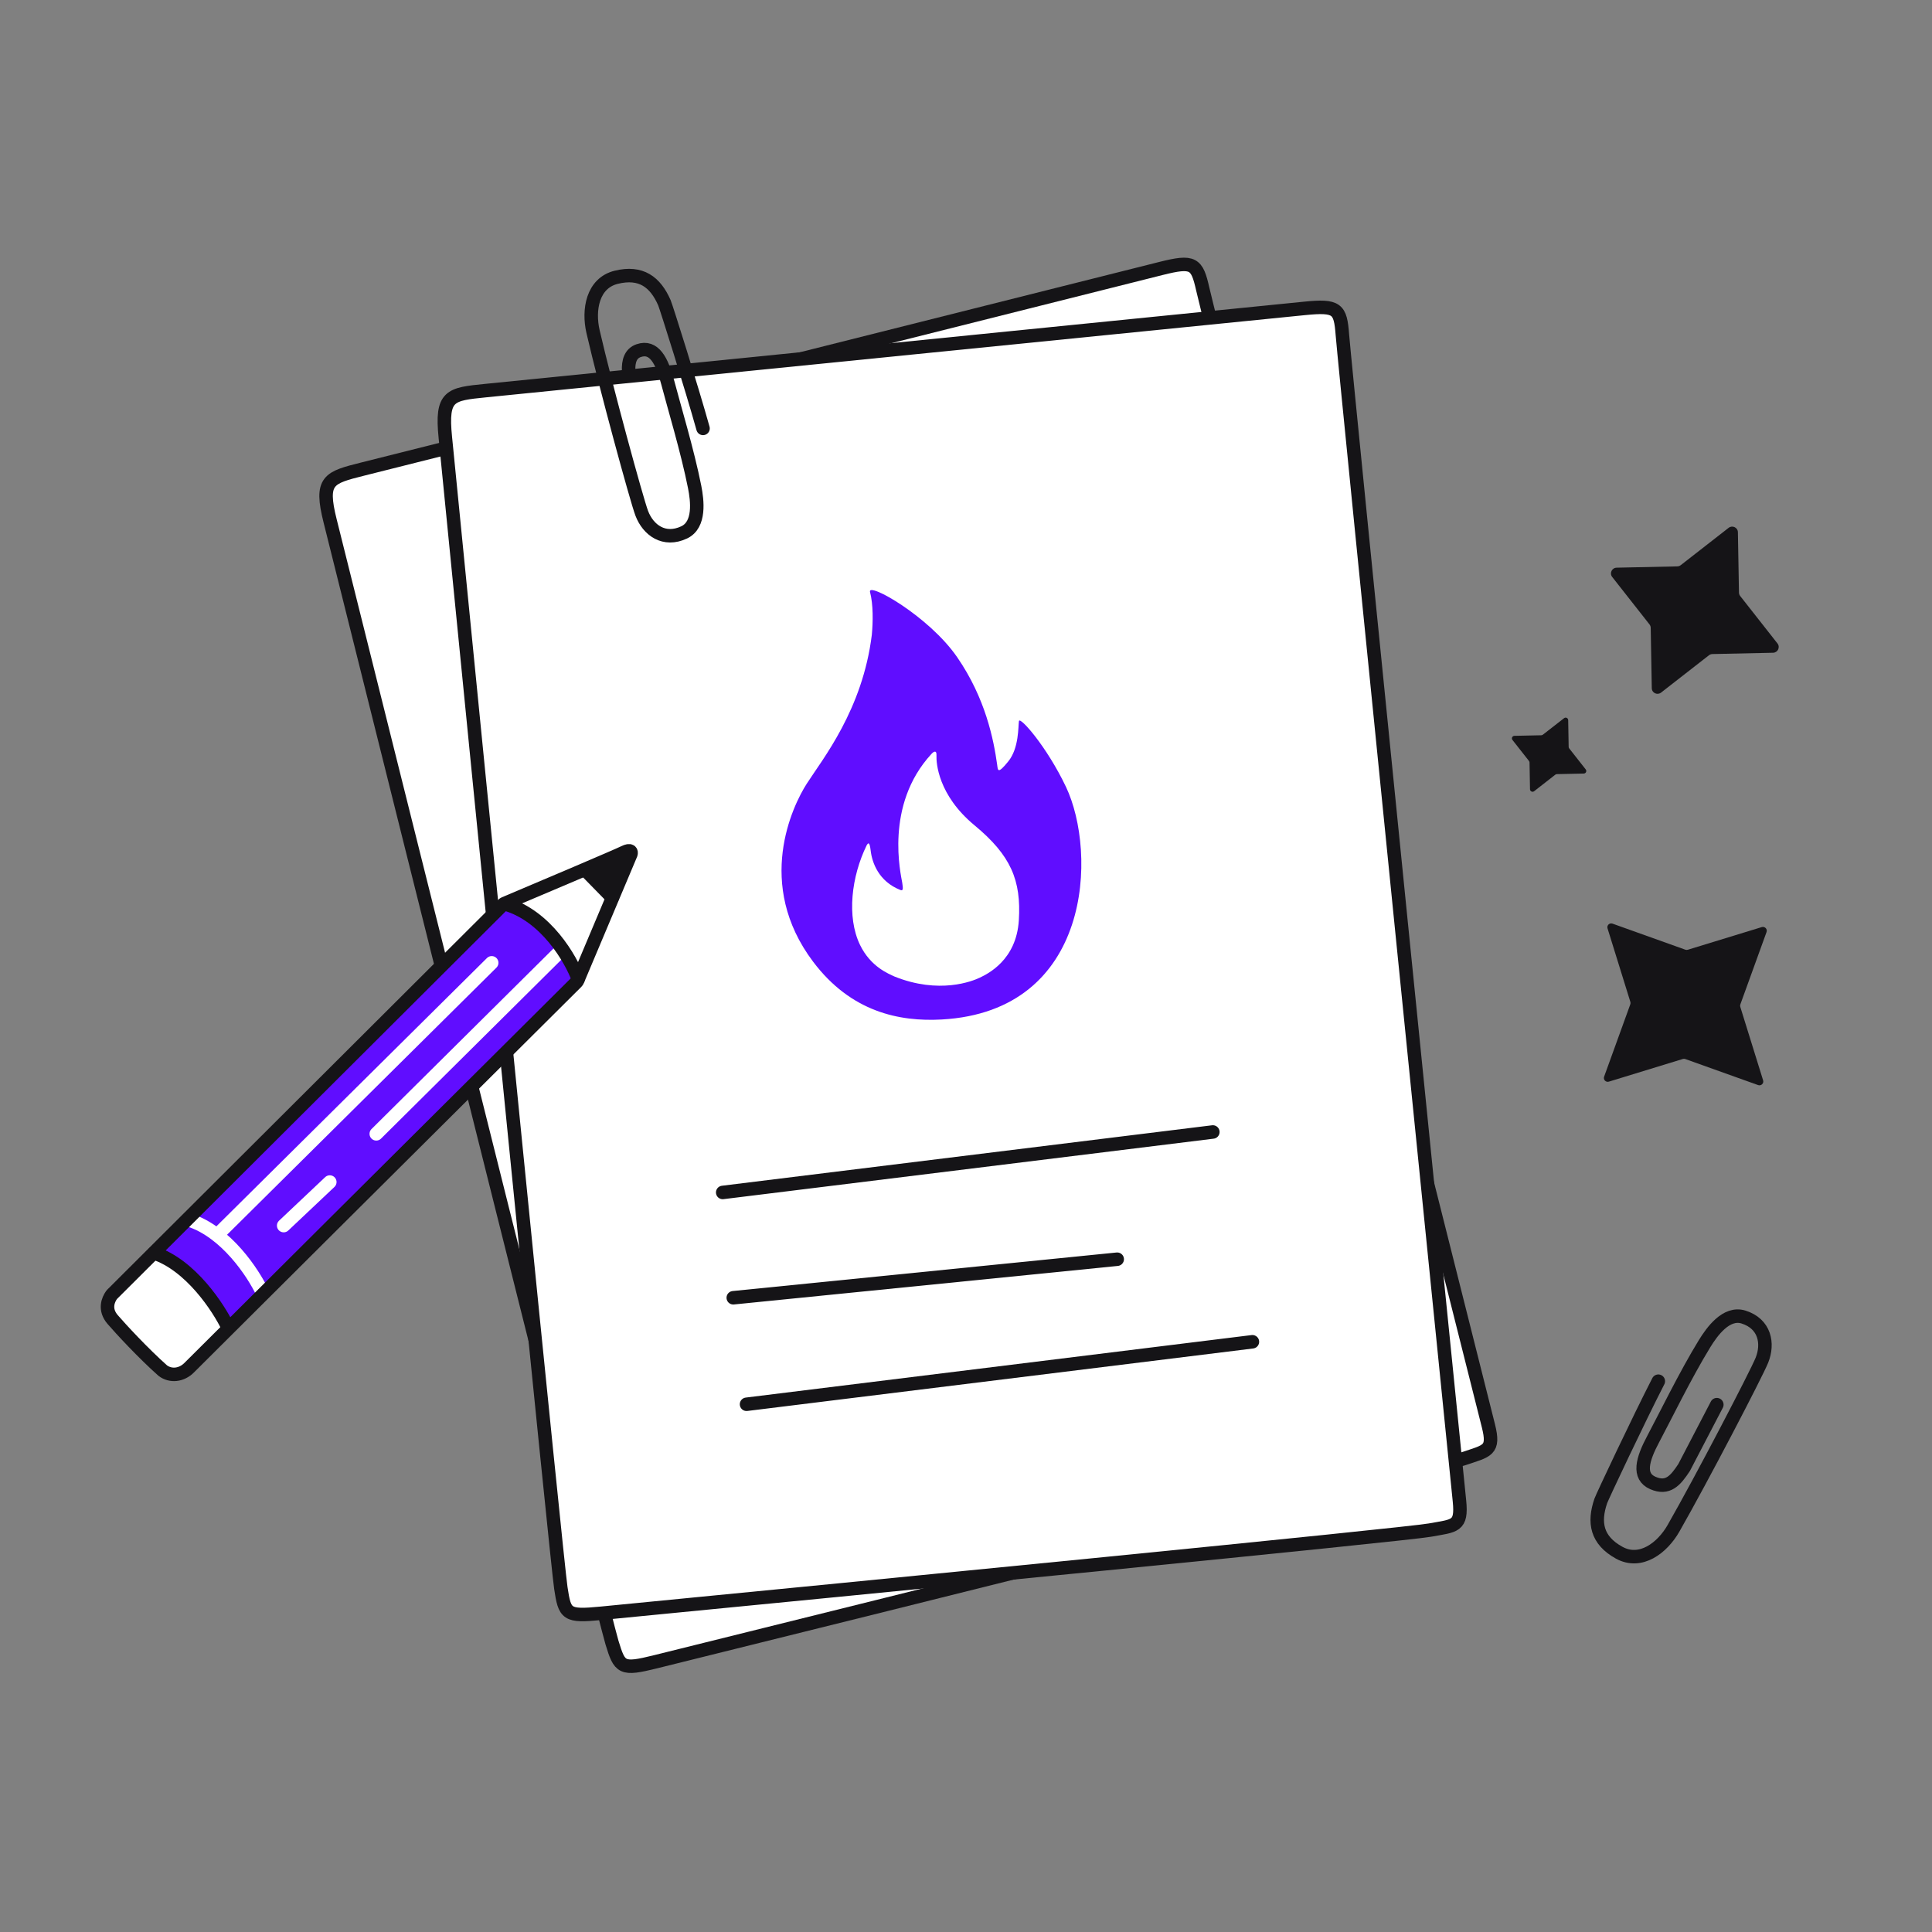
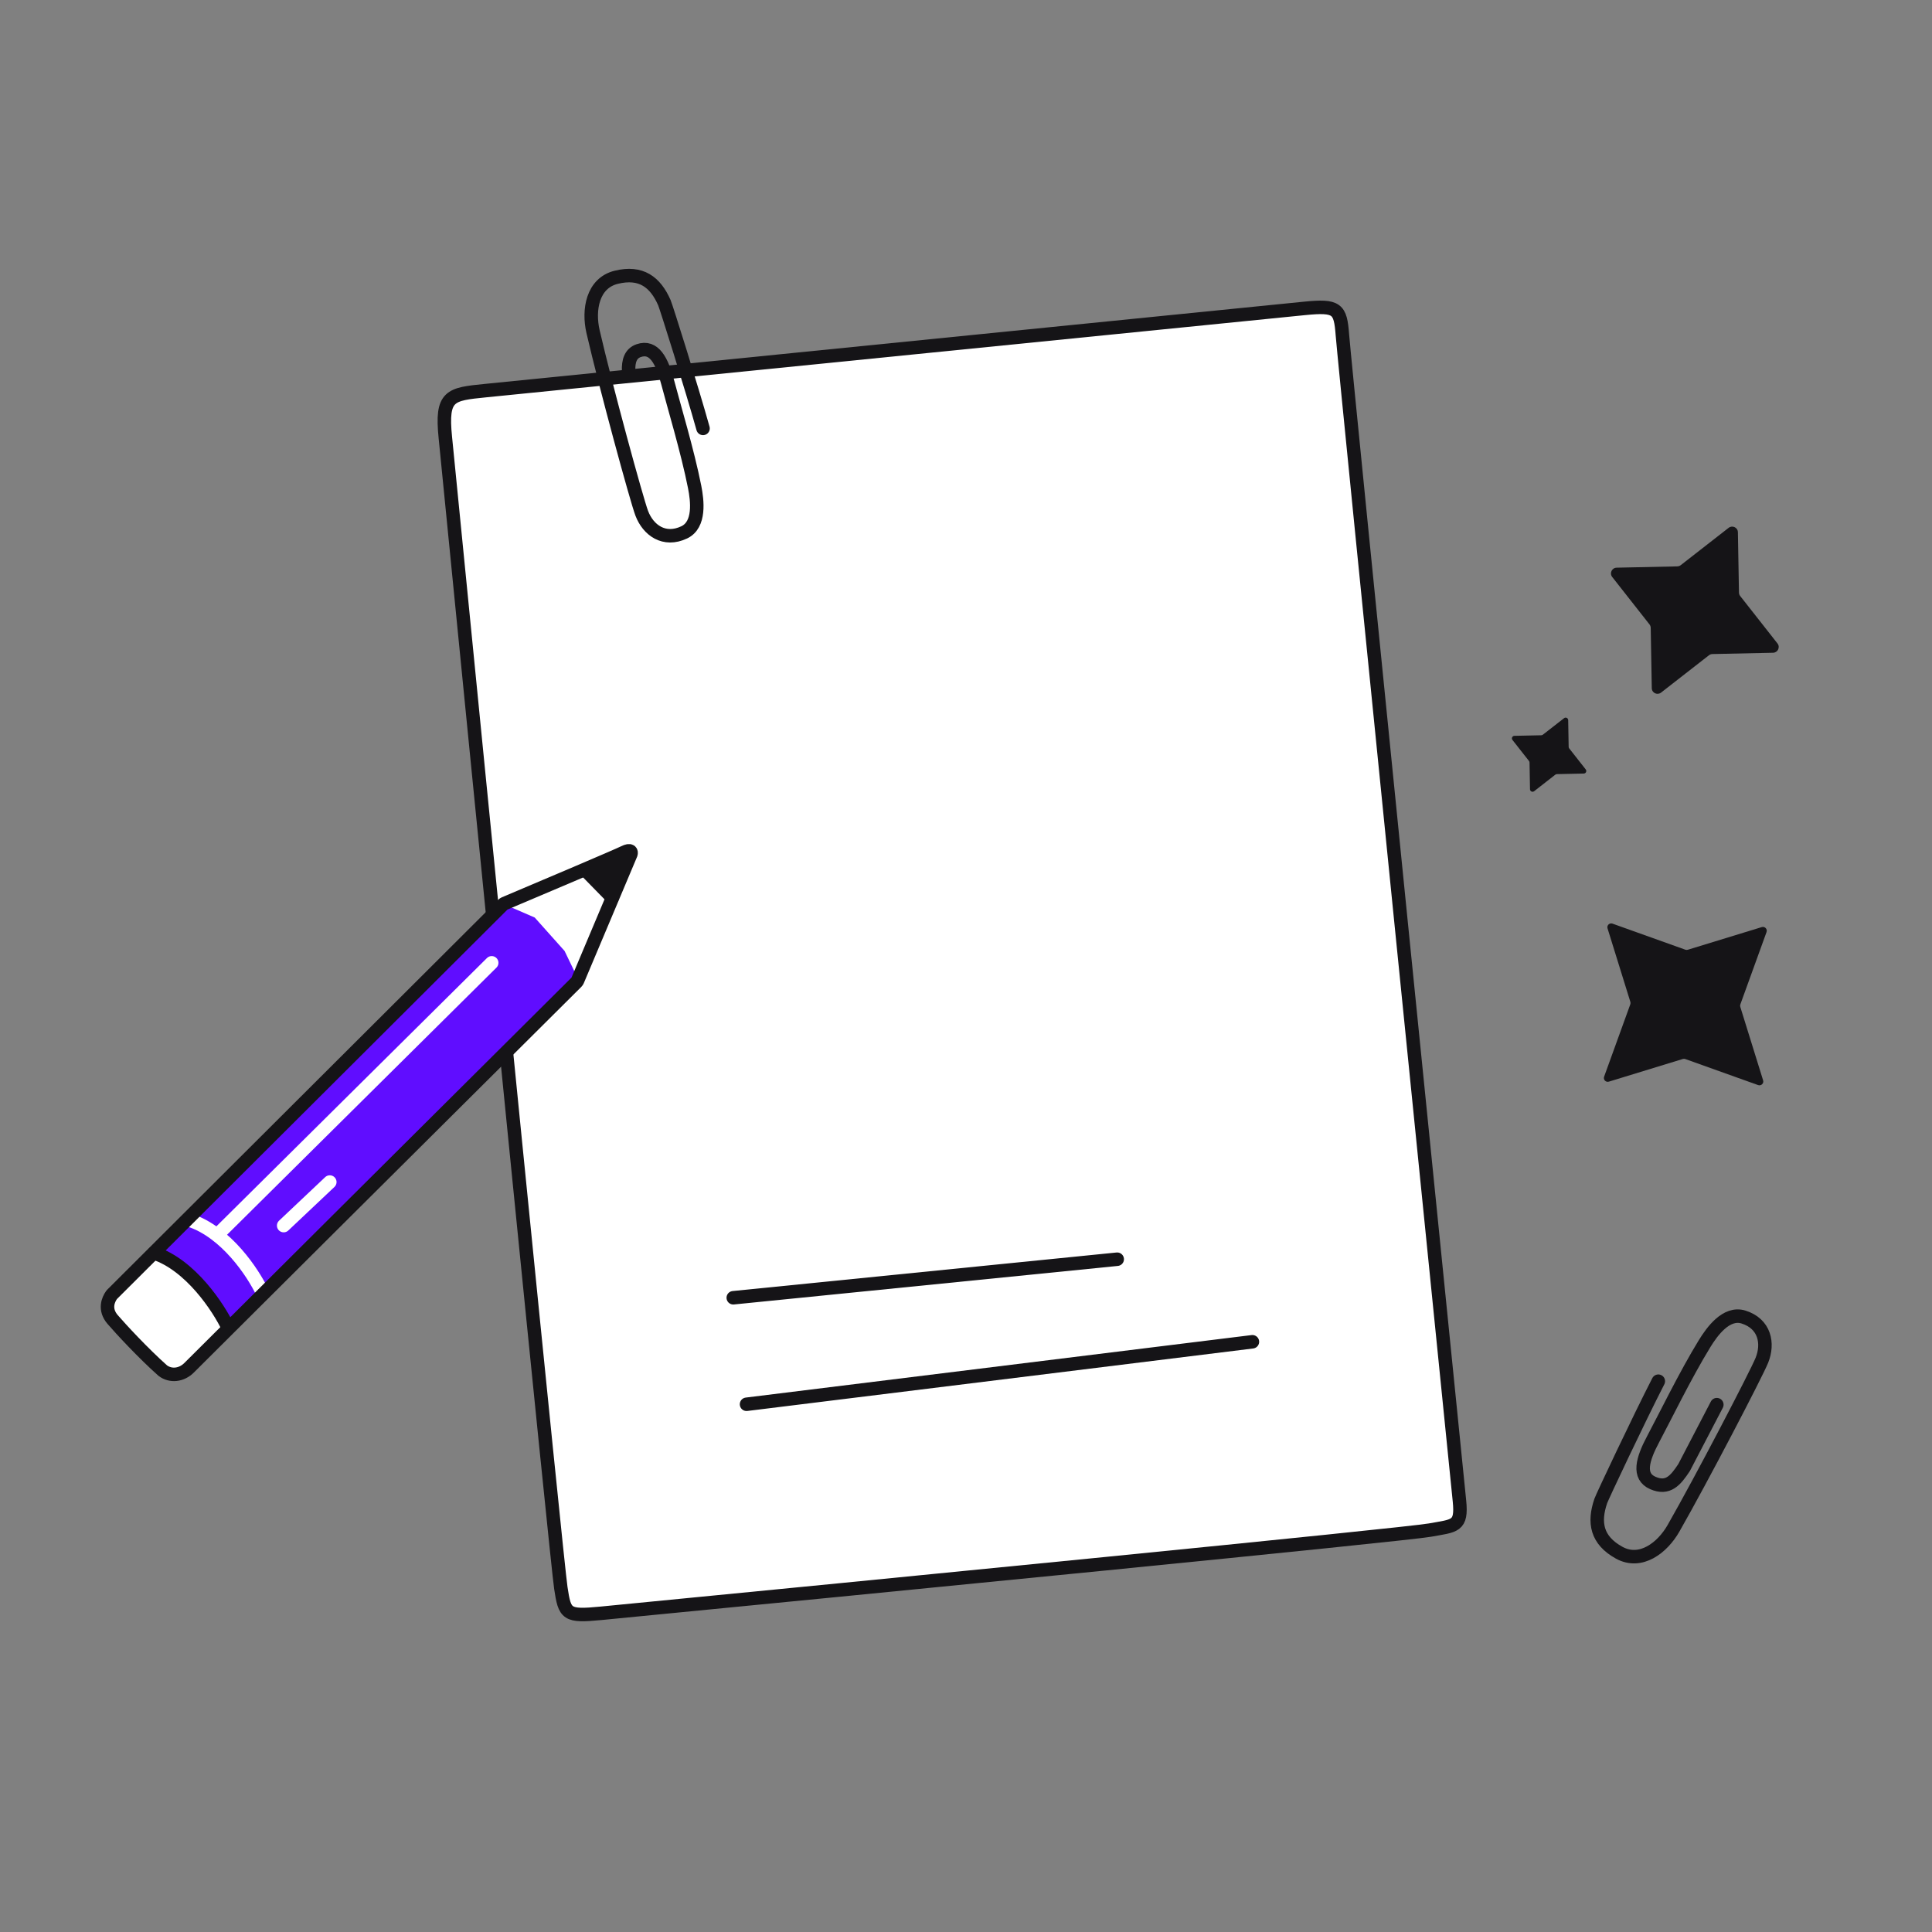
<svg xmlns="http://www.w3.org/2000/svg" width="172" height="172" viewBox="0 0 172 172" fill="none">
  <rect x="0" y="0" width="172" height="172" fill="#808080" stroke="none" />
  <g clip-path="url(#clip0_4896_26050)">
-     <path d="M103.383 23.895L32.329 41.751C29.252 42.524 28.472 42.72 29.393 46.385C37.468 78.721 53.791 143.963 54.485 146.238C55.179 148.512 55.334 148.693 58.358 147.943C81.438 142.22 128.133 130.593 130.278 129.87C132.423 129.147 133.07 129.168 132.507 126.928C132.507 126.928 107.725 28.603 107.077 25.734C106.56 23.439 106.249 23.175 103.383 23.895Z" fill="white" stroke="#151417" stroke-width="1.201" />
    <path d="M116.122 27.458L43.225 34.776C40.069 35.093 39.268 35.173 39.646 38.933C42.926 72.1 49.574 139.024 49.93 141.375C50.285 143.727 50.412 143.928 53.513 143.627C77.18 141.325 125.071 136.622 127.298 136.22C129.526 135.817 130.162 135.932 129.932 133.633C129.932 133.633 119.732 32.748 119.51 29.815C119.332 27.469 119.063 27.163 116.122 27.458Z" fill="white" stroke="#151417" stroke-width="1.201" />
    <path d="M152.844 125.052L149.929 130.651C149.169 131.8 148.493 132.613 147.146 132.024C145.798 131.435 146.204 129.938 147.186 128.103C148.168 126.268 150.044 122.404 151.76 119.611C152.407 118.559 153.682 116.771 155.218 117.252C157.112 117.846 157.465 119.592 156.853 121.106C156.363 122.318 151.526 131.617 148.983 136.067C147.999 137.79 146.068 139.294 144.143 138.229C142.134 137.119 141.855 135.539 142.516 133.617C142.643 133.249 145.91 126.323 147.635 122.964" stroke="#151417" stroke-width="1.201" stroke-linecap="round" />
    <path d="M62.588 38.14C61.584 34.536 59.303 27.3 59.148 26.947C58.337 25.104 57.071 24.143 54.863 24.685C52.746 25.205 52.353 27.598 52.795 29.514C53.938 34.461 56.673 44.479 57.131 45.69C57.704 47.204 59.135 48.237 60.913 47.395C62.353 46.712 62.079 44.553 61.842 43.353C61.212 40.167 59.978 36.095 59.459 34.099C58.939 32.104 58.227 30.741 56.851 31.219C56.147 31.463 55.925 32.143 55.966 33.035" stroke="#151417" stroke-width="1.201" stroke-linecap="round" />
-     <path d="M64.34 106.16L107.976 100.777" stroke="#151417" stroke-width="1.201" stroke-linecap="round" />
    <path d="M65.281 115.535L99.462 112.104" stroke="#151417" stroke-width="1.201" stroke-linecap="round" />
    <path d="M66.462 125.018L111.498 119.454" stroke="#151417" stroke-width="1.201" stroke-linecap="round" />
    <path d="M139.244 63.937C139.391 63.822 139.607 63.923 139.611 64.11L139.653 66.492C139.654 66.541 139.67 66.589 139.701 66.627L141.173 68.501C141.288 68.647 141.185 68.862 140.998 68.867L138.603 68.918C138.554 68.919 138.506 68.936 138.467 68.966L136.579 70.439C136.431 70.554 136.215 70.452 136.212 70.266L136.17 67.883C136.169 67.835 136.152 67.787 136.122 67.749L134.649 65.875C134.534 65.728 134.637 65.513 134.825 65.509L137.219 65.458C137.268 65.457 137.316 65.44 137.355 65.409L139.244 63.937Z" fill="#151417" />
    <path d="M153.893 46.992C154.226 46.732 154.713 46.961 154.72 47.382L154.815 52.756C154.817 52.867 154.855 52.974 154.923 53.06L158.245 57.287C158.505 57.618 158.272 58.103 157.85 58.112L152.448 58.228C152.337 58.231 152.229 58.269 152.142 58.337L147.88 61.659C147.547 61.919 147.06 61.69 147.053 61.269L146.958 55.895C146.956 55.784 146.918 55.677 146.85 55.59L143.528 51.364C143.268 51.033 143.501 50.548 143.923 50.539L149.325 50.423C149.436 50.42 149.544 50.382 149.631 50.314L153.893 46.992Z" fill="#151417" />
    <path d="M156.846 82.536C157.116 82.453 157.365 82.712 157.27 82.977L154.937 89.421C154.912 89.49 154.91 89.566 154.932 89.636L156.965 96.181C157.048 96.449 156.787 96.697 156.521 96.602L150.035 94.282C149.965 94.257 149.889 94.255 149.818 94.277L143.232 96.295C142.962 96.377 142.713 96.118 142.809 95.854L145.141 89.41C145.166 89.341 145.168 89.265 145.146 89.195L143.114 82.65C143.03 82.381 143.291 82.134 143.557 82.229L150.043 84.549C150.113 84.573 150.189 84.575 150.26 84.553L156.846 82.536Z" fill="#151417" />
-     <path d="M72.392 85.622C75.762 90.093 80.06 90.971 83.831 90.763C97.234 90.027 97.683 75.906 94.898 70.048C93.195 66.469 90.788 63.742 90.714 64.196C90.639 64.649 90.733 66.586 89.77 67.777C88.807 68.968 88.843 68.579 88.774 68.082C88.461 65.843 87.741 62.174 85.215 58.509C82.689 54.843 77.21 51.772 77.454 52.697C77.752 53.831 77.722 55.376 77.616 56.511C76.794 63.192 73.231 67.572 71.814 69.784C70.569 71.728 67.177 78.704 72.392 85.622Z" fill="#600DFF" />
    <path d="M76.558 84.108C77.51 86.093 79.147 86.703 79.62 86.931C83.61 88.542 86.575 87.351 87.222 87.041L87.24 87.032C87.917 86.708 90.483 85.48 90.703 81.941C90.925 78.368 90.001 76.158 86.755 73.472C83.509 70.785 83.342 67.912 83.372 67.248C83.396 66.716 83.083 66.942 82.924 67.121C78.711 71.683 80.211 77.884 80.324 78.592C80.414 79.159 80.398 79.328 80.151 79.23C78.22 78.465 77.633 76.788 77.512 75.714C77.414 74.855 77.27 75.075 77.167 75.235C75.794 78.025 75.367 81.627 76.558 84.108Z" fill="white" />
    <path d="M56.17 76.029L51.42 87.297C51.397 87.349 51.367 87.396 51.326 87.436C40.082 98.622 17.541 121.05 16.855 121.748C16.168 122.447 15.194 122.548 14.493 122.023C12.741 120.465 10.762 118.324 10.031 117.476C9.252 116.572 9.633 115.705 9.933 115.286C9.946 115.268 9.96 115.252 9.975 115.237L44.775 80.53C44.816 80.49 44.861 80.459 44.913 80.437C48.255 79.026 54.94 76.191 55.557 75.882C56.18 75.571 56.225 75.851 56.17 76.029Z" fill="#600DFF" />
    <path d="M47.605 81.686L45.346 80.706C45.298 80.414 49.897 78.439 52.202 77.489L54.69 78.957L51.452 87.129L50.263 84.662L47.605 81.686Z" fill="white" />
    <path d="M18.562 115.317L20.288 118.267L15.909 122.455L14.769 122.18L11.043 118.749L9.627 116.759L9.703 115.522L13.735 111.448L16.192 112.999L18.562 115.317Z" fill="white" />
    <path d="M29.361 105.234L25.255 109.111" stroke="white" stroke-width="1.201" stroke-linecap="round" />
    <path d="M43.775 85.717L19.344 109.943" stroke="white" stroke-width="1.201" stroke-linecap="round" />
-     <path d="M49.968 84.6L33.498 100.942" stroke="white" stroke-width="1.201" stroke-linecap="round" />
    <path d="M54.509 79.911L52.148 77.499" stroke="#151417" stroke-width="1.201" stroke-linecap="round" />
    <path d="M23.367 115.072C22.525 113.301 20.141 109.695 16.884 108.629" stroke="white" stroke-width="1.201" stroke-linecap="round" />
    <path d="M20.308 118.197C19.466 116.425 16.968 112.615 13.711 111.549" stroke="#151417" stroke-width="1.201" stroke-linecap="round" />
-     <path d="M51.474 87.144C50.817 85.365 48.609 81.544 45.033 80.495" stroke="#151417" stroke-width="1.201" stroke-linecap="round" />
    <path d="M56.17 76.029L51.42 87.297C51.397 87.349 51.367 87.396 51.326 87.436C40.082 98.622 17.541 121.05 16.855 121.748C16.168 122.447 15.194 122.548 14.493 122.023C12.741 120.465 10.762 118.324 10.031 117.476C9.252 116.572 9.633 115.705 9.933 115.286C9.946 115.268 9.96 115.252 9.975 115.237L44.775 80.53C44.816 80.49 44.861 80.459 44.913 80.437C48.255 79.026 54.94 76.191 55.557 75.882C56.18 75.571 56.225 75.851 56.17 76.029Z" stroke="#151417" stroke-width="1.201" stroke-linecap="round" />
    <path d="M54.703 79.345L56.076 76.141C56.123 76.031 56.089 75.902 55.994 75.829C55.917 75.77 55.814 75.758 55.726 75.798L52.659 77.18C52.385 77.303 52.312 77.659 52.515 77.88L53.972 79.469C54.189 79.705 54.577 79.639 54.703 79.345Z" fill="#151417" />
  </g>
  <defs>
    <clipPath id="clip0_4896_26050">
      <rect width="172" height="172" fill="white" />
    </clipPath>
  </defs>
</svg>